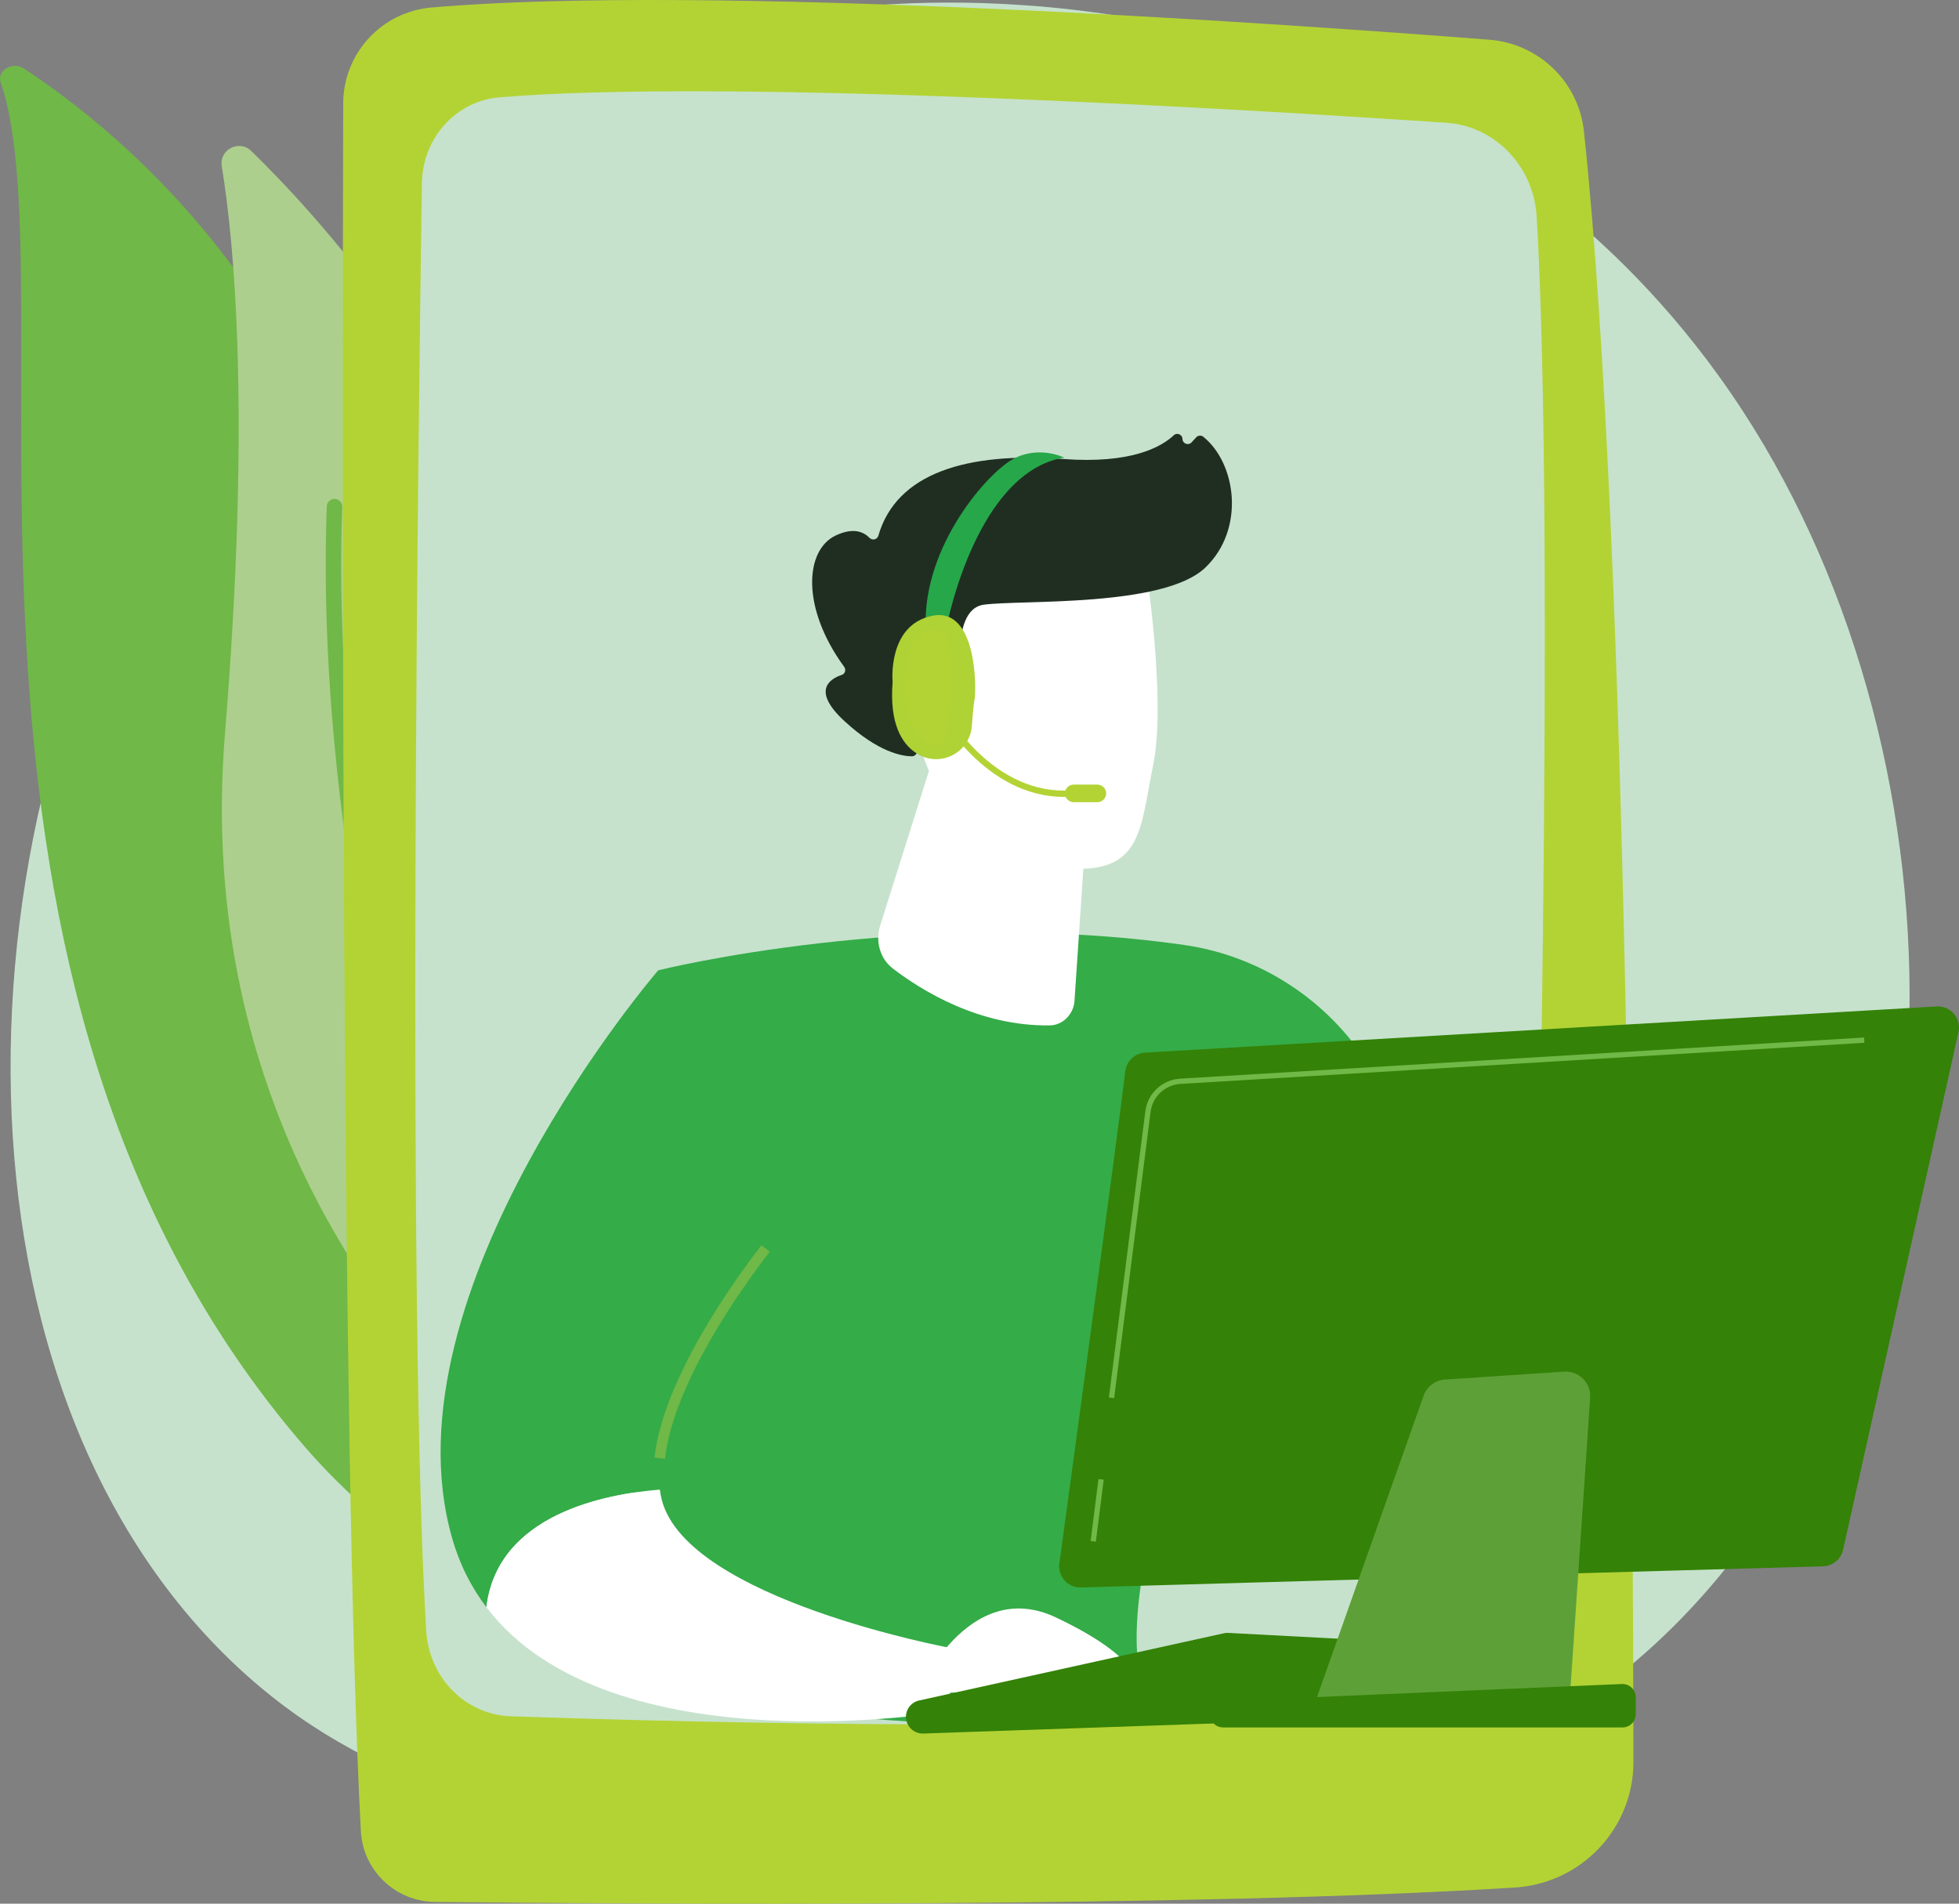
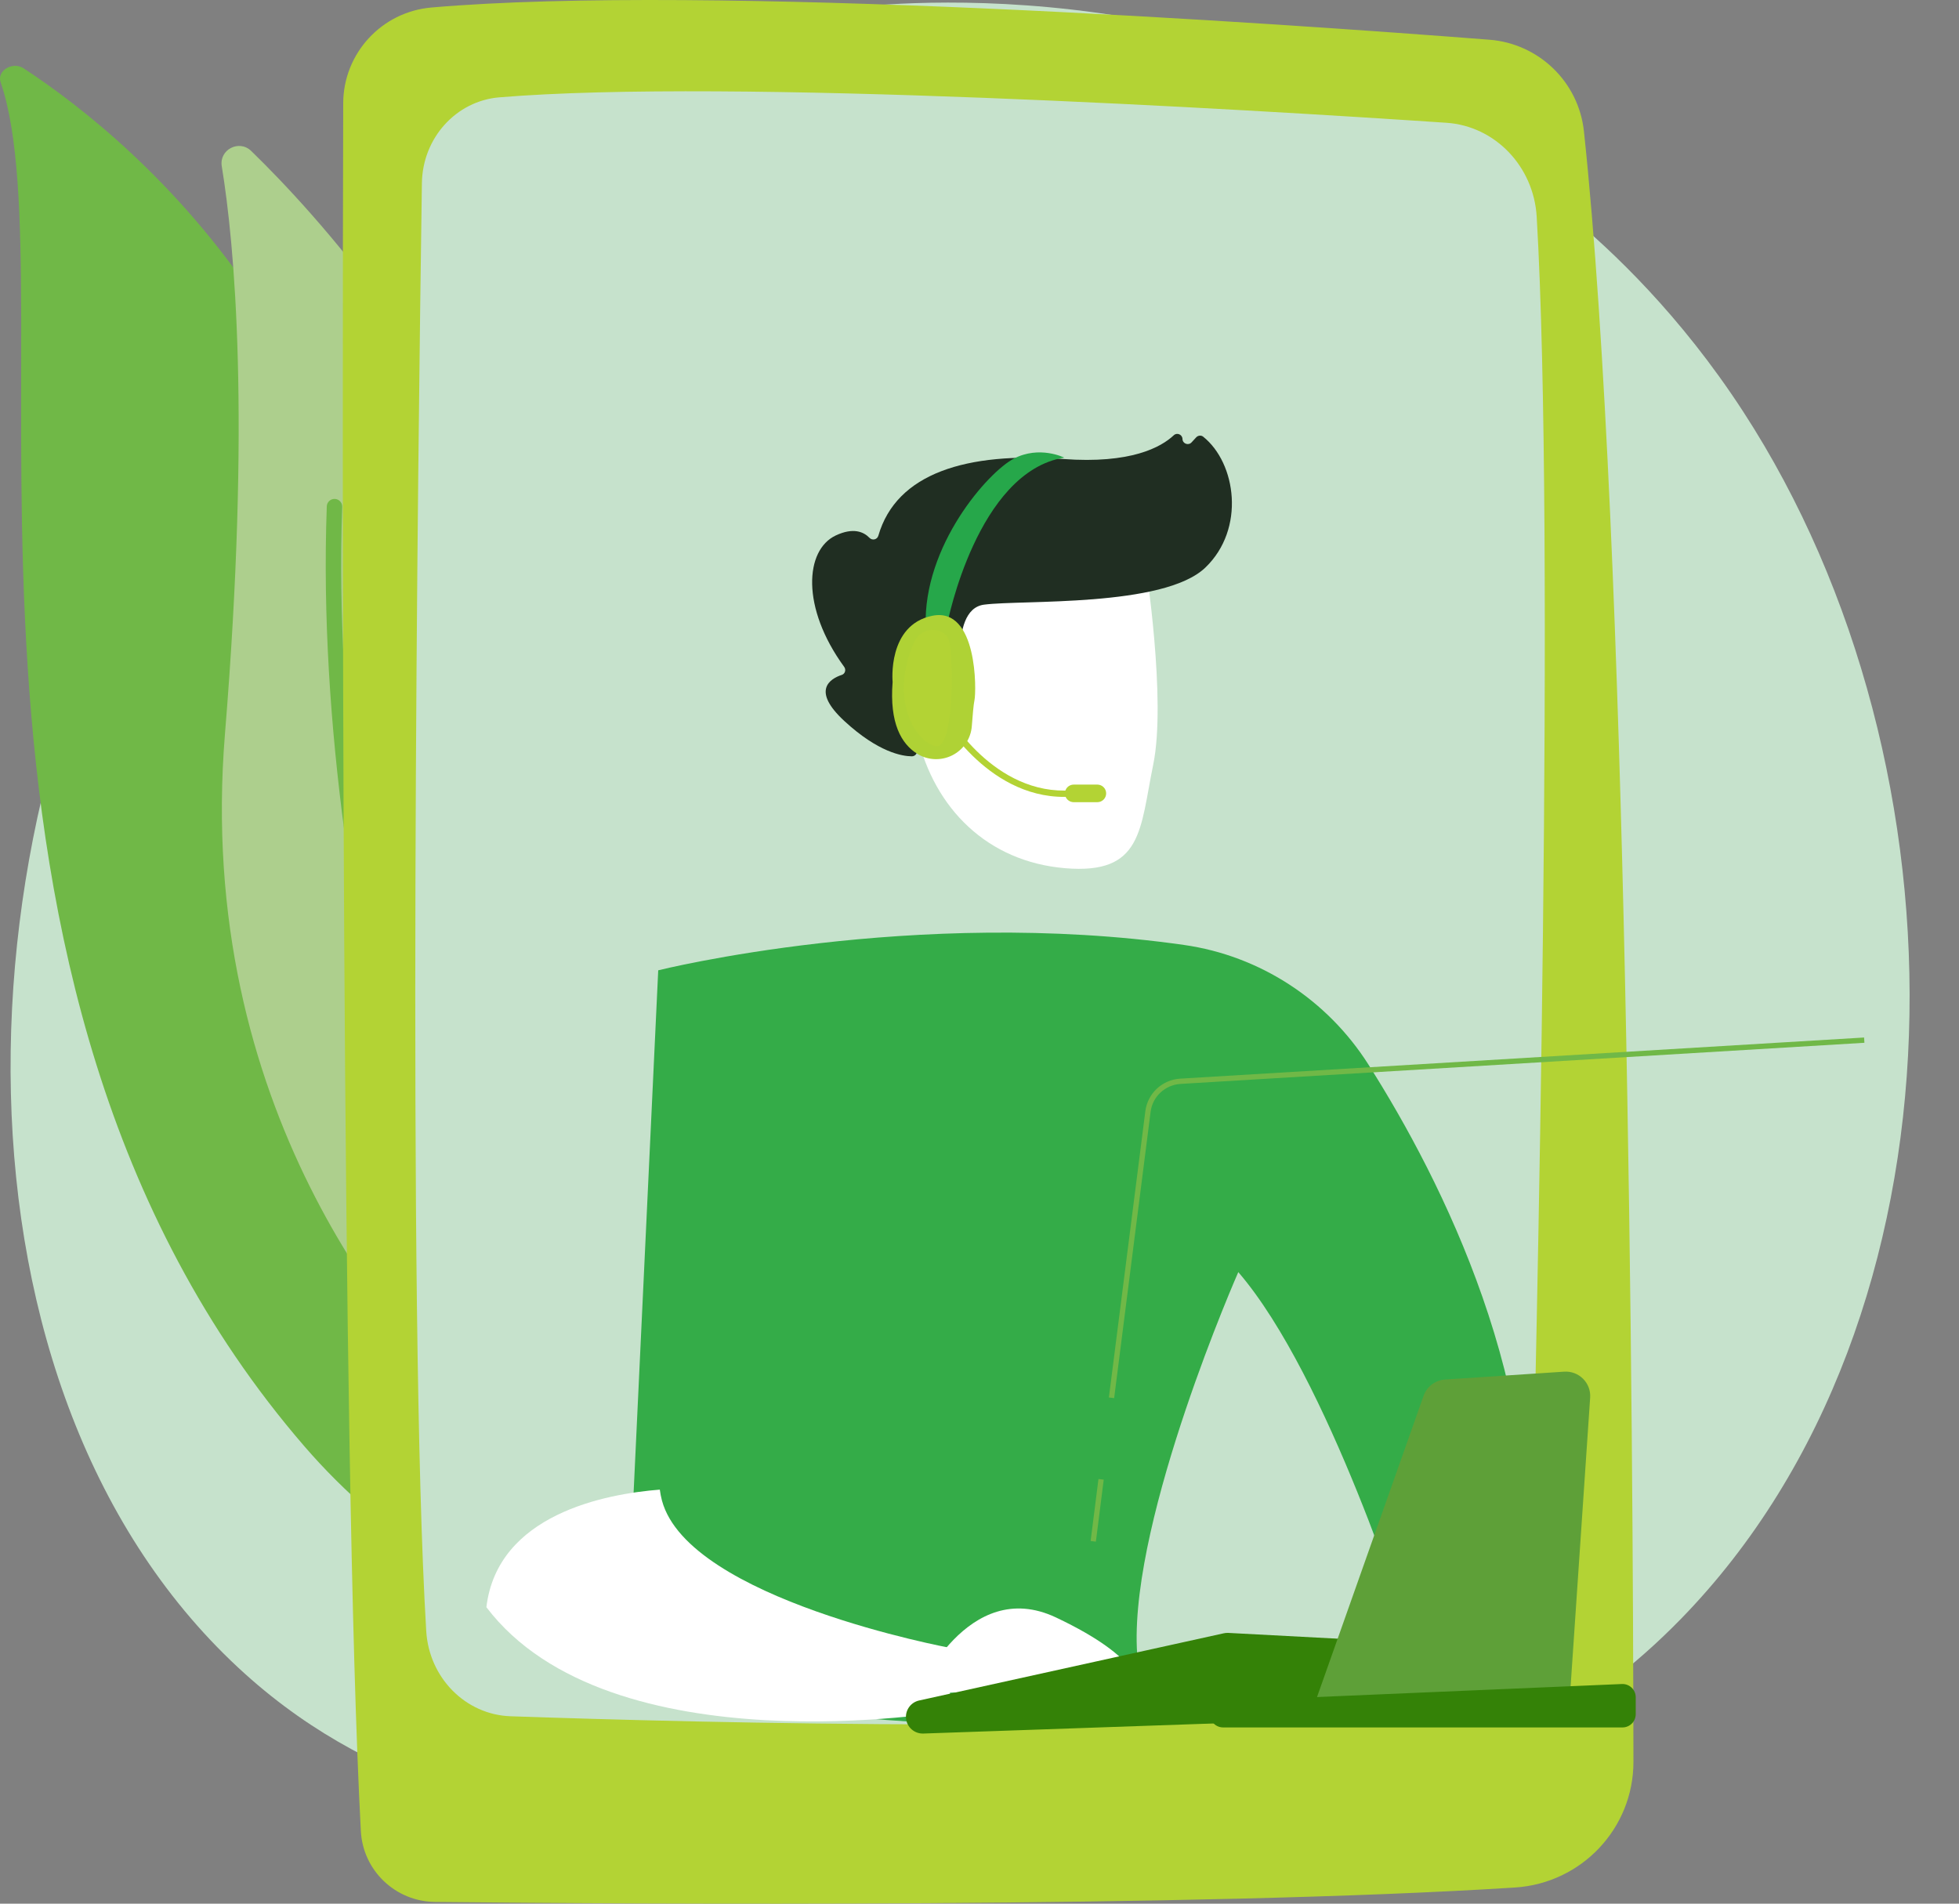
<svg xmlns="http://www.w3.org/2000/svg" width="213" height="207" viewBox="0 0 213 207" fill="none">
  <rect x="0" y="0" width="213" height="207" fill="#808080" stroke="none" />
  <g clip-path="url(#clip0_2687_1153)">
    <path d="M182.787 176.014C177.412 181.532 172.603 184.775 168.922 187.224C133.013 211.103 91.966 204.22 79.275 201.868C58.8 198.073 41.516 195.395 26.666 182.033C-7.077 151.67 -5.436 88.33 20.349 49.094C23.406 44.442 49.151 6.433 90.287 1.077C91.293 0.946 92.044 0.872 92.702 0.802C99.066 0.132 138.5 -3.41 170.655 23.421C175.258 27.261 182.665 34.189 189.534 44.755C214.65 83.388 214.729 143.222 182.787 176.014H182.787Z" fill="#C6E2CC" />
    <path d="M0.068 8.943C-0.365 7.682 1.371 6.644 2.578 7.435C14.827 15.467 44.797 40.184 42.792 88.763C40.276 149.713 57.024 170.204 76.481 181.788C76.481 181.788 50.965 177.961 33.086 157.256C-10.812 106.421 7.771 31.355 0.068 8.943Z" fill="#70B847" />
    <path d="M56.758 152.854C55.973 154.848 53.398 155.395 51.845 153.914C43.275 145.743 21.141 120.459 24.46 79.802C27.262 45.469 25.506 26.586 24.112 18.07C23.818 16.269 26.002 15.14 27.313 16.415C41.777 30.478 85.213 80.617 56.757 152.855L56.758 152.854Z" fill="#ADCF8D" />
    <path d="M53.848 152.795C53.802 152.823 53.754 152.847 53.703 152.867C53.27 153.032 52.784 152.817 52.618 152.386C52.429 151.897 33.8 102.969 35.531 55.056C35.548 54.595 35.937 54.234 36.401 54.251C36.864 54.268 37.226 54.654 37.209 55.116C35.49 102.681 53.997 151.301 54.185 151.786C54.331 152.165 54.181 152.586 53.848 152.794V152.795Z" fill="#70B847" />
    <path d="M46.908 0.816C41.488 1.285 37.333 5.807 37.317 11.225C37.223 44.361 37.067 158.658 39.236 199.113C39.466 203.399 42.993 206.766 47.302 206.812C68.614 207.04 129.919 207.46 164.722 205.243C171.971 204.781 177.611 198.802 177.602 191.567C177.56 156.789 177.002 58.981 172.219 14.275C171.646 8.918 167.322 4.737 161.93 4.318C138.687 2.514 76.961 -1.788 46.908 0.816Z" fill="#B3D334" />
    <path d="M45.873 19.909C45.454 48.255 44.262 142.548 46.343 177.349C46.647 182.436 50.614 186.452 55.513 186.622C75.682 187.322 127.402 188.677 156.874 185.447C162.181 184.866 166.236 180.285 166.377 174.737C167.115 145.811 169.106 57.988 167.084 23.575C166.762 18.086 162.55 13.705 157.272 13.351C135.433 11.885 79.355 8.505 54.294 10.584C49.589 10.975 45.945 15.003 45.873 19.91V19.909Z" fill="#C6E2CC" />
-     <path d="M94.604 5.743C94.621 6.527 95.248 7.159 96.034 7.183C99.915 7.3 110.848 7.633 115.734 7.809C116.697 7.844 117.433 6.965 117.23 6.026C117.214 5.997 117.088 4.793 115.854 4.708C112.549 4.479 102.576 3.862 95.986 4.24C94.633 4.318 94.56 5.851 94.603 5.742L94.604 5.743Z" fill="#B3D334" />
    <path d="M71.568 105.509C71.568 105.509 99.367 98.564 128.74 102.752C137.004 103.931 144.324 108.72 148.783 115.749C156.819 128.414 168.179 150.983 165.776 174.522L153.164 177.628C153.164 177.628 144.448 149.694 134.638 138.326C134.638 138.326 123.019 164.702 123.607 179.186C123.624 179.595 123.65 179.995 123.687 180.385C125.02 194.556 67.915 183.029 67.915 183.029L71.568 105.509H71.568Z" fill="#34AC48" />
-     <path d="M101.622 81.863L95.703 100.64C95.152 102.387 95.7 104.257 97.075 105.312C100.243 107.742 106.505 111.611 114.155 111.499C115.554 111.479 116.732 110.289 116.829 108.829L118.932 77.446L101.622 81.863Z" fill="white" />
    <path d="M124.537 61.286C124.537 61.286 126.837 76.073 125.389 83.14C123.941 90.206 124.255 95.12 115.8 94.406C107.345 93.692 101.592 87.899 99.732 79.996C99.732 79.996 96.77 67.793 99.222 63.755C101.674 59.717 124.537 61.287 124.537 61.287L124.537 61.286Z" fill="white" />
    <path d="M103.811 75.73L104.834 75.998C104.834 75.998 102.892 66.292 106.991 65.749C111.09 65.206 126.534 66.064 131.062 61.712C135.429 57.516 134.412 50.353 130.82 47.484C130.593 47.302 130.257 47.344 130.06 47.557L129.556 48.104C129.21 48.478 128.582 48.244 128.57 47.736C128.558 47.253 127.977 46.997 127.625 47.328C126.248 48.624 122.962 50.457 115.59 49.91C105.13 49.133 97.474 51.428 95.501 58.252C95.375 58.684 94.846 58.802 94.532 58.478C93.913 57.839 92.79 57.321 90.867 58.227C87.523 59.804 87.073 66.049 91.787 72.515C92.011 72.823 91.892 73.266 91.53 73.385C90.255 73.806 88.189 75.061 91.804 78.4C95.501 81.816 98.112 82.233 99.138 82.24C99.414 82.241 99.649 82.052 99.703 81.783L100.93 75.599C100.994 75.279 101.315 75.079 101.631 75.162L103.81 75.732L103.811 75.73Z" fill="#202E22" />
    <path d="M103.727 77.069C103.727 77.069 103.75 68.014 99.307 69.392C94.865 70.769 98.782 79.407 101.766 80.527L103.727 77.069Z" fill="url(#paint0_linear_2687_1153)" />
-     <path d="M71.74 161.977C70.509 153.316 79.514 140.586 83.238 135.755C84.304 134.373 84.899 132.684 84.915 130.941C85.023 118.676 79.853 110.798 71.568 105.509C71.568 105.509 41.497 140.401 49.154 167.238C49.98 170.135 51.261 172.623 52.884 174.762C54.09 164.649 65.825 162.443 71.74 161.976L71.74 161.977Z" fill="#34AC48" />
-     <path d="M72.301 158.628L71.155 158.497C72.126 150.004 79.609 139.519 82.781 135.405L83.696 136.105C80.582 140.143 73.24 150.42 72.301 158.627V158.628Z" fill="#70B847" />
    <path d="M71.976 163.177C71.871 162.788 71.798 162.386 71.74 161.978C65.826 162.444 54.09 164.65 52.884 174.763C66.304 192.439 103.291 186.062 103.291 186.062V179.183C103.291 179.183 74.885 173.927 71.977 163.177H71.976Z" fill="white" />
    <path d="M99.735 184.162C99.735 184.162 105.196 171.328 114.819 175.88C124.442 180.433 123.686 183.412 123.686 183.412L99.735 184.163V184.162Z" fill="white" />
    <path d="M98.508 186.825C98.585 187.796 99.415 188.535 100.393 188.501L150.259 186.768C151.035 186.742 151.708 186.23 151.939 185.493L153.387 180.88C153.742 179.747 152.931 178.583 151.74 178.52L133.555 177.558C133.39 177.549 133.225 177.563 133.063 177.599L99.935 184.906C99.046 185.103 98.438 185.921 98.508 186.825Z" fill="#348207" />
    <path d="M131.935 185.012L133.307 178.645L151.985 179.532L150.756 184.816L131.935 185.012Z" fill="#348207" />
-     <path d="M122.359 116.47C121.301 125.073 116.546 160.028 115.185 170.016C114.993 171.42 116.113 172.656 117.536 172.615L198.21 170.316C199.266 170.286 200.166 169.545 200.395 168.519L212.944 112.229C213.276 110.741 212.086 109.35 210.559 109.439L124.512 114.458C123.4 114.523 122.494 115.368 122.359 116.47Z" fill="#348207" />
    <path d="M154.786 151.771L142.864 185.476L170.588 186.062L172.896 151.973C173.005 150.374 171.672 149.045 170.066 149.151L157.119 150.007C156.057 150.078 155.14 150.771 154.786 151.771Z" fill="#5EA038" />
    <path d="M131.624 185.956C131.318 186.883 132.012 187.837 132.992 187.837H176.41C177.205 187.837 177.85 187.195 177.85 186.403V184.548C177.85 183.732 177.167 183.081 176.348 183.116L132.93 184.97C132.331 184.996 131.81 185.388 131.624 185.956V185.956Z" fill="#348207" />
    <path d="M121.14 152.03L120.568 151.958L124.532 120.824C124.777 118.893 126.371 117.406 128.322 117.289L202.68 112.816L202.715 113.39L128.357 117.863C126.683 117.964 125.314 119.239 125.104 120.896L121.14 152.03Z" fill="#70B847" />
    <path d="M119.435 160.824L118.582 167.564L119.154 167.636L120.007 160.896L119.435 160.824Z" fill="#70B847" />
    <path d="M116.619 86.616C107.66 87.29 102.453 78.064 102.401 77.97L103.001 77.641C103.051 77.73 108.051 86.576 116.567 85.935L116.618 86.616H116.619Z" fill="#B3D334" />
    <path d="M120.271 86.271C120.271 86.8 119.841 87.228 119.31 87.228H116.746C116.215 87.228 115.785 86.8 115.785 86.271C115.785 85.742 116.215 85.314 116.746 85.314H119.31C119.841 85.314 120.271 85.742 120.271 86.271Z" fill="#B3D334" />
    <path d="M103.019 67.734C103.019 67.734 106.234 51.308 115.708 49.758C115.708 49.758 113.024 48.413 110.228 49.872C107.432 51.331 100.362 59.326 100.65 68.139C102.573 68.829 103.019 67.734 103.019 67.734Z" fill="#26A74A" />
    <path d="M101.373 66.957C96.448 67.952 97.053 74.156 97.053 74.156C96.698 78.657 98.018 80.889 99.709 81.952C100.863 82.678 102.317 82.746 103.536 82.133C104.756 81.52 105.563 80.315 105.664 78.959C105.754 77.734 105.859 76.569 105.95 76.156C106.171 75.154 106.298 65.962 101.373 66.957Z" fill="#AFD235" />
    <path d="M101.826 68.526C100.803 68.348 99.795 68.889 99.383 69.839C96.44 76.63 100.054 81.048 101.828 81.14C103.698 81.237 103.66 72.277 103.263 69.98C103.096 69.018 102.483 68.64 101.826 68.526V68.526Z" fill="#B3D334" />
  </g>
  <defs>
    <linearGradient id="paint0_linear_2687_1153" x1="119.953" y1="66.849" x2="80.181" y2="83.554" gradientUnits="userSpaceOnUse">
      <stop stop-color="#FEBBBA" />
      <stop offset="1" stop-color="#FF928E" />
    </linearGradient>
    <clipPath id="clip0_2687_1153">
      <rect width="213" height="207" fill="white" />
    </clipPath>
  </defs>
</svg>